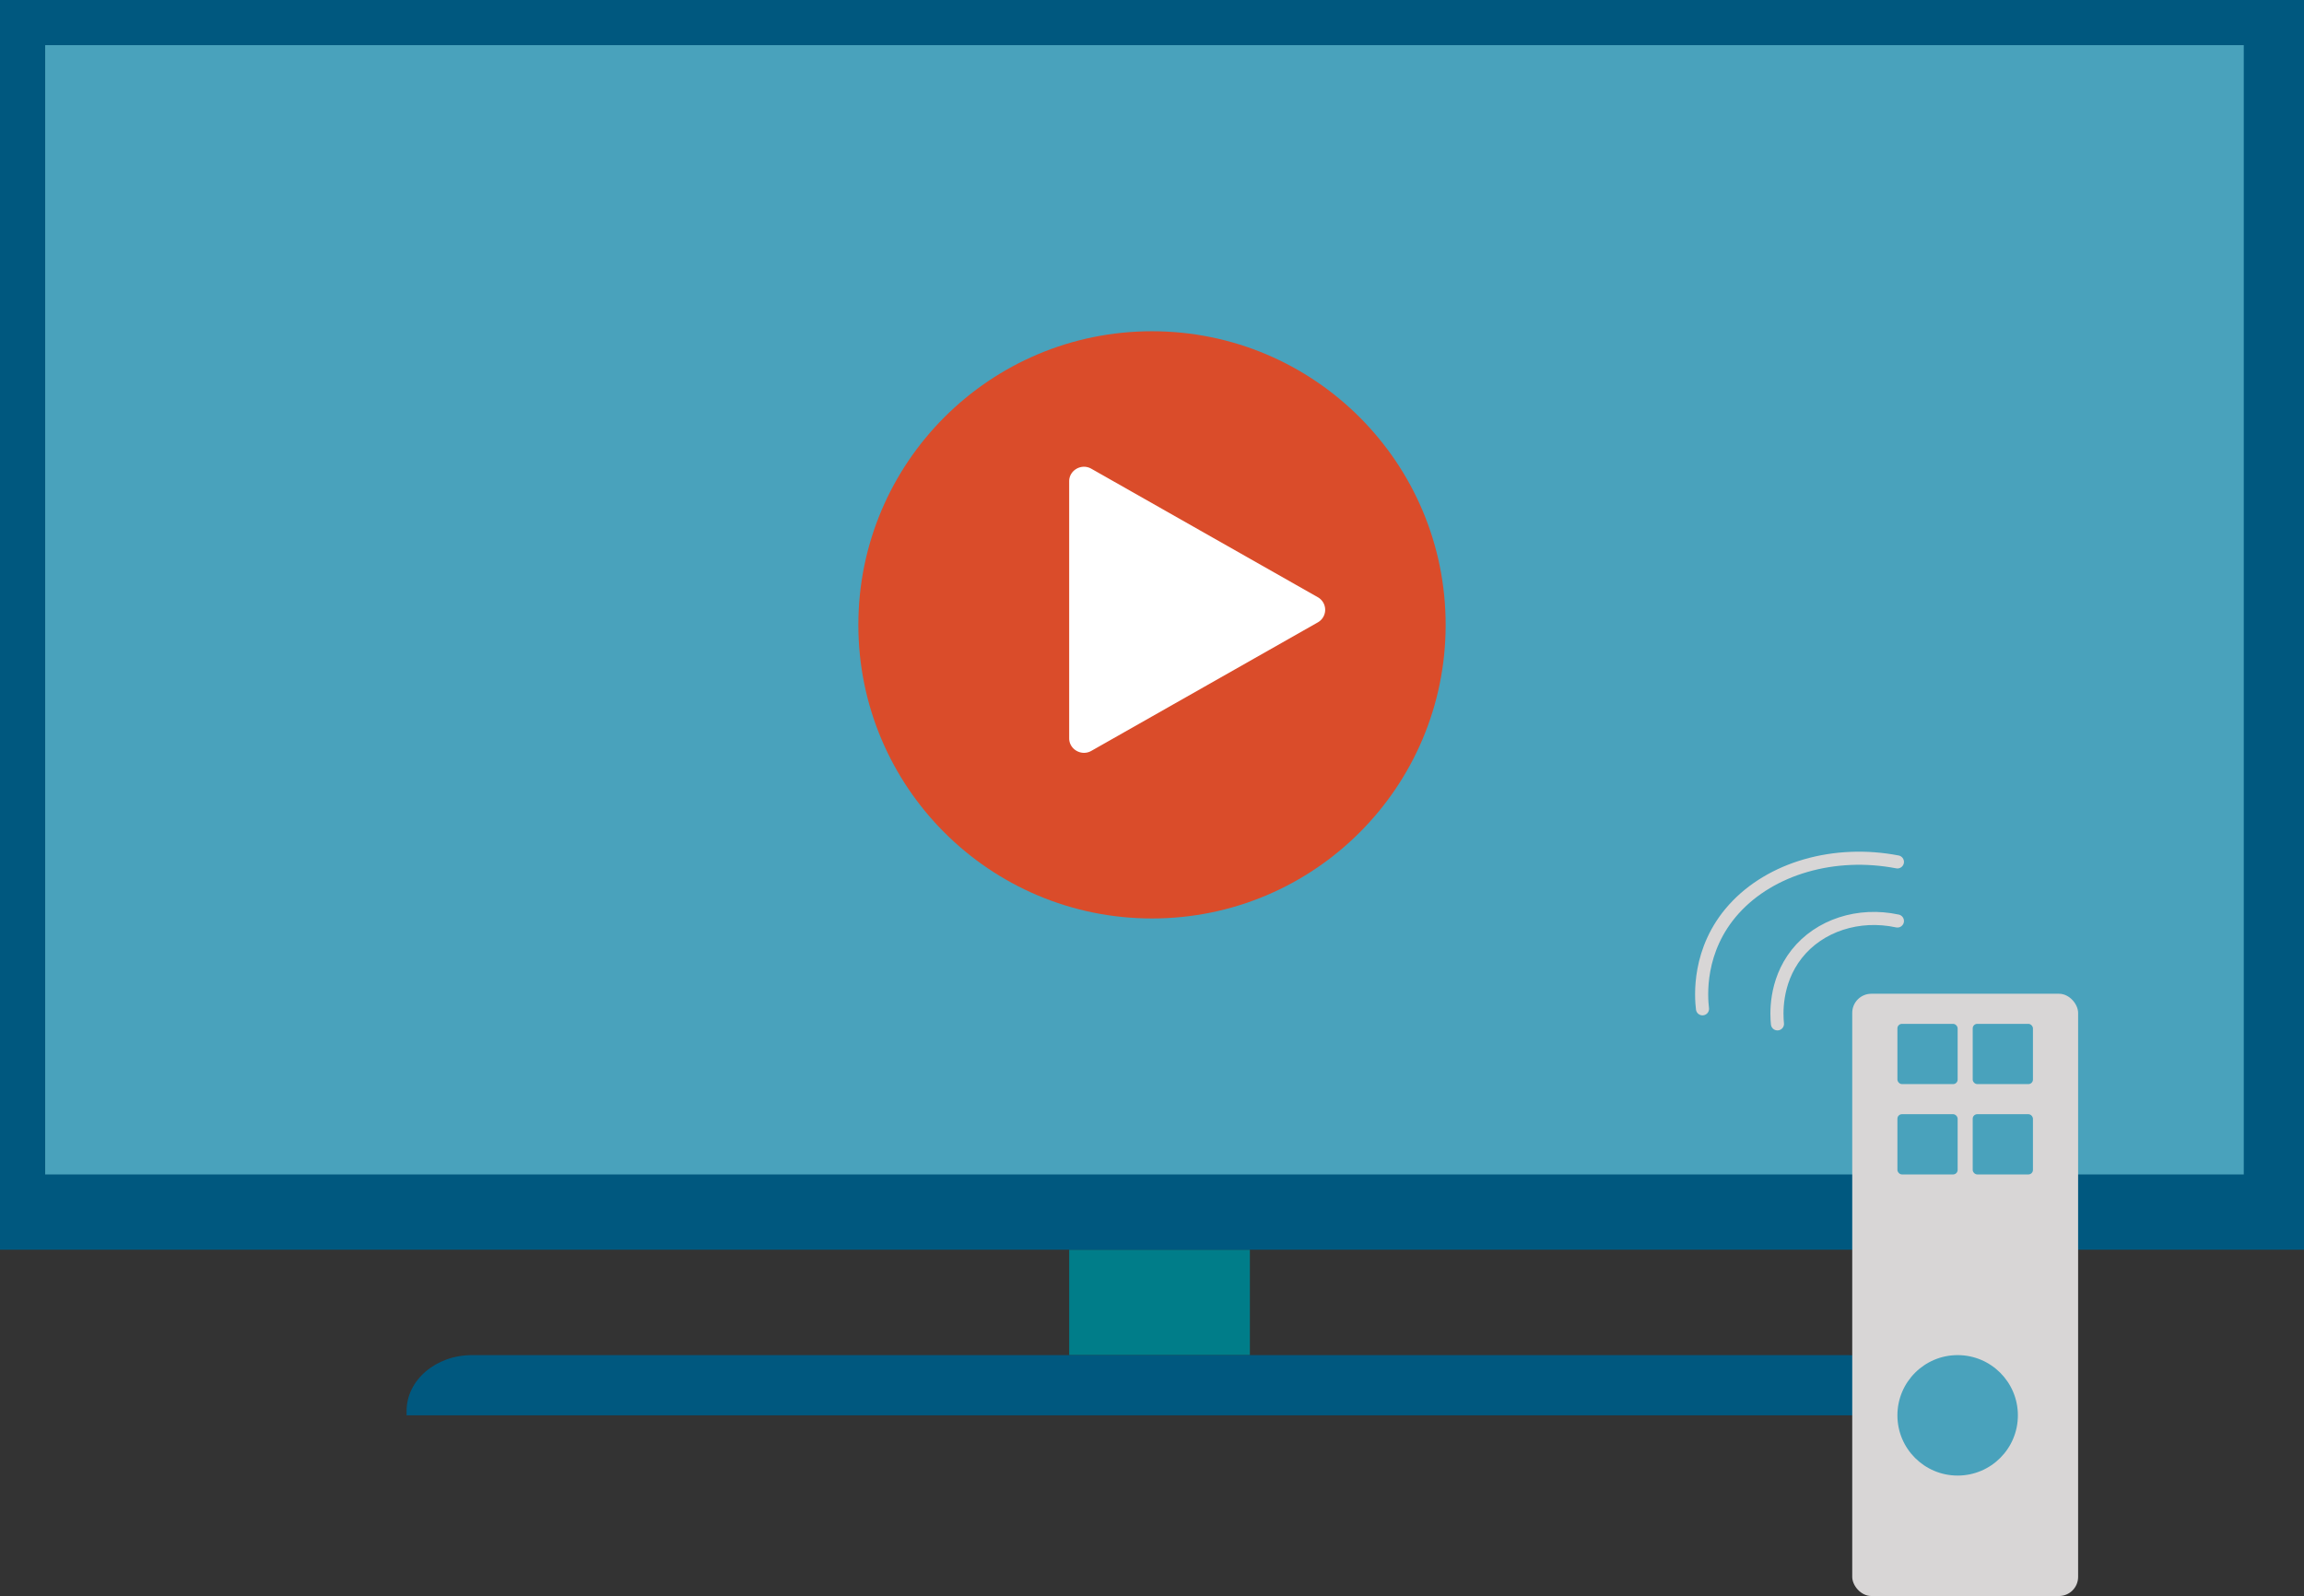
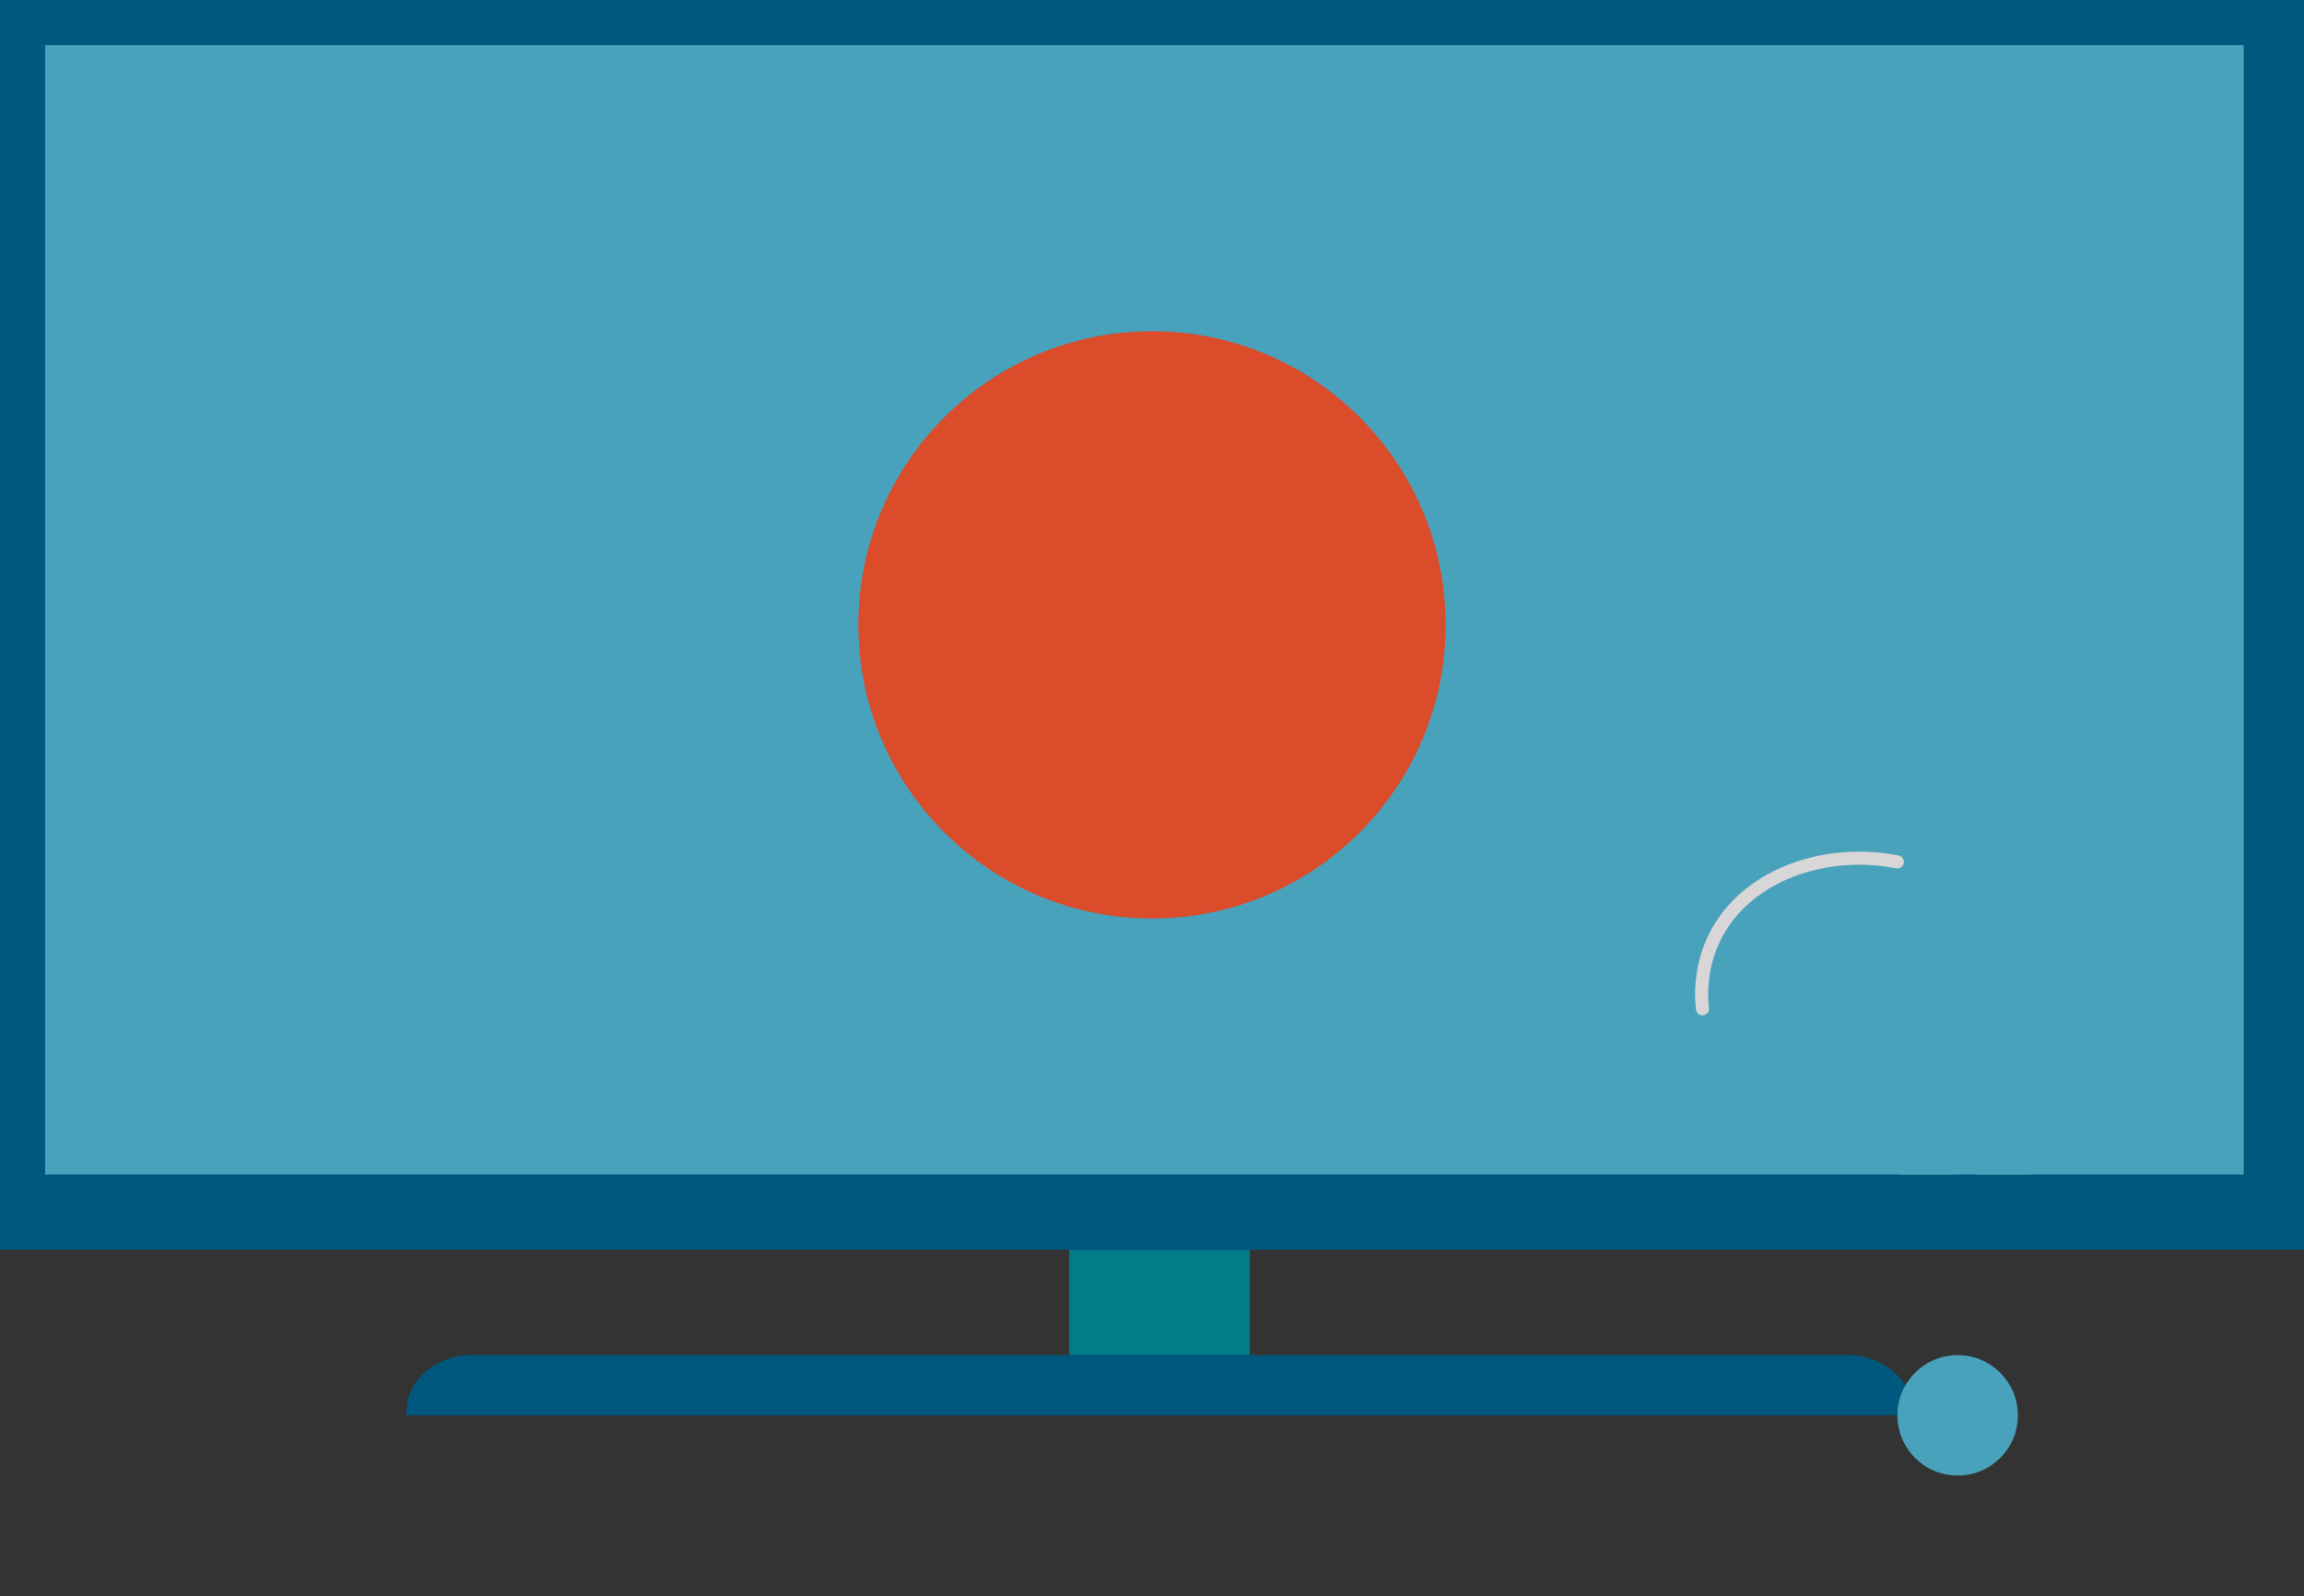
<svg xmlns="http://www.w3.org/2000/svg" width="153" height="106" viewBox="0 0 153 106">
  <rect x="0" y="0" width="153" height="106" fill="#333333" stroke="none" />
  <g fill="none" fill-rule="evenodd">
    <path fill="#007D89" fill-rule="nonzero" d="M71 83h12v7H71z" />
    <path d="M31.335 90h91.33c2.39 0 4.335 1.662 4.335 3.705V94H27v-.295C27 91.662 28.944 90 31.335 90zM0 0h153v83H0z" fill="#00587F" fill-rule="nonzero" />
    <path fill="#49A2BC" fill-rule="nonzero" d="M3 3h146v75H3z" />
    <circle fill="#DA4C2A" fill-rule="nonzero" cx="76.5" cy="41.5" r="19.5" />
-     <path d="M71 40.5v-8.538c0-.735.82-1.201 1.467-.834l7.524 4.27 7.523 4.268a.959.959 0 0 1 0 1.668l-7.523 4.269-7.524 4.269c-.647.367-1.467-.1-1.467-.834V40.5z" fill="#FFF" fill-rule="nonzero" />
-     <rect fill="#D8D6D6" fill-rule="nonzero" x="123" y="66" width="15" height="40" rx="1.27" />
-     <rect fill="#49A2BC" fill-rule="nonzero" x="126" y="68" width="4" height="4" rx=".3" />
    <rect fill="#49A2BC" fill-rule="nonzero" x="131" y="68" width="4" height="4" rx=".3" />
    <rect fill="#49A2BC" fill-rule="nonzero" x="131" y="74" width="4" height="4" rx=".3" />
    <rect fill="#49A2BC" fill-rule="nonzero" x="126" y="74" width="4" height="4" rx=".3" />
    <circle fill="#49A2BC" fill-rule="nonzero" cx="130" cy="94" r="4" />
-     <path d="M118.034 68c-.057-.54-.213-2.747 1.278-4.64 1.505-1.907 4.118-2.747 6.688-2.192M113.056 67c-.092-.762-.355-3.919 2.086-6.626 2.456-2.722 6.688-3.933 10.858-3.13" stroke="#D8D6D6" stroke-width=".87" stroke-linecap="round" />
+     <path d="M118.034 68M113.056 67c-.092-.762-.355-3.919 2.086-6.626 2.456-2.722 6.688-3.933 10.858-3.13" stroke="#D8D6D6" stroke-width=".87" stroke-linecap="round" />
  </g>
</svg>